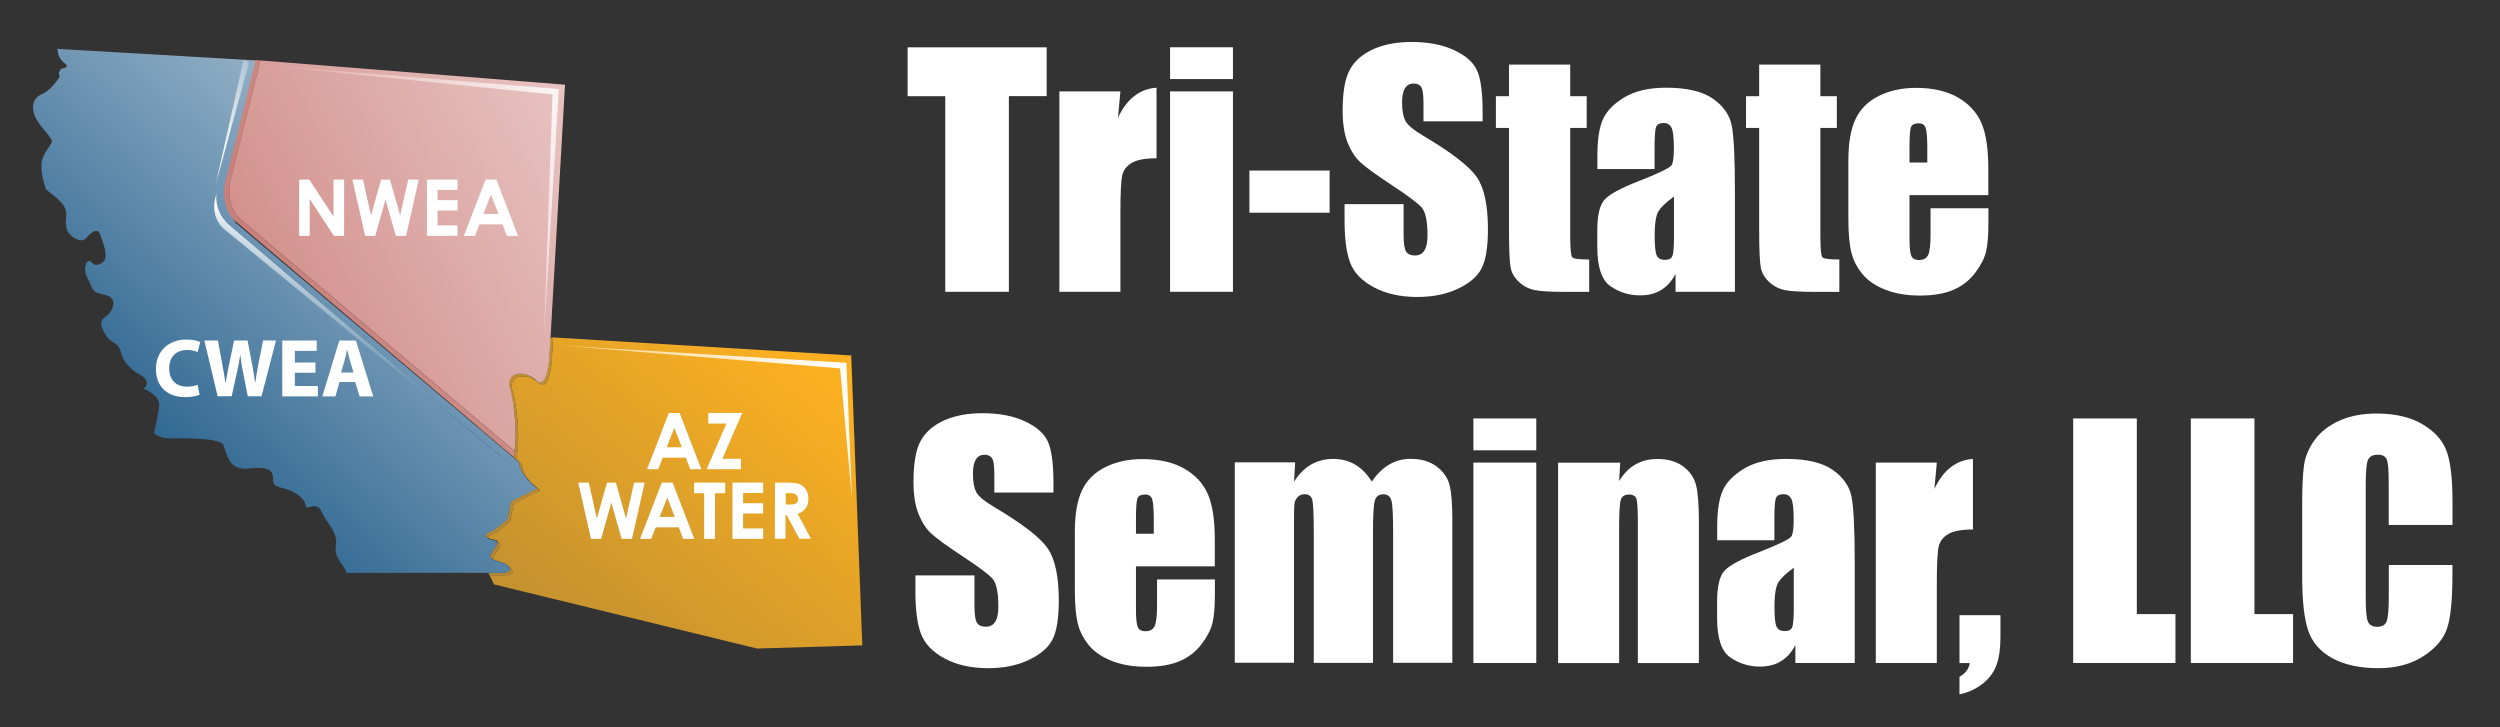
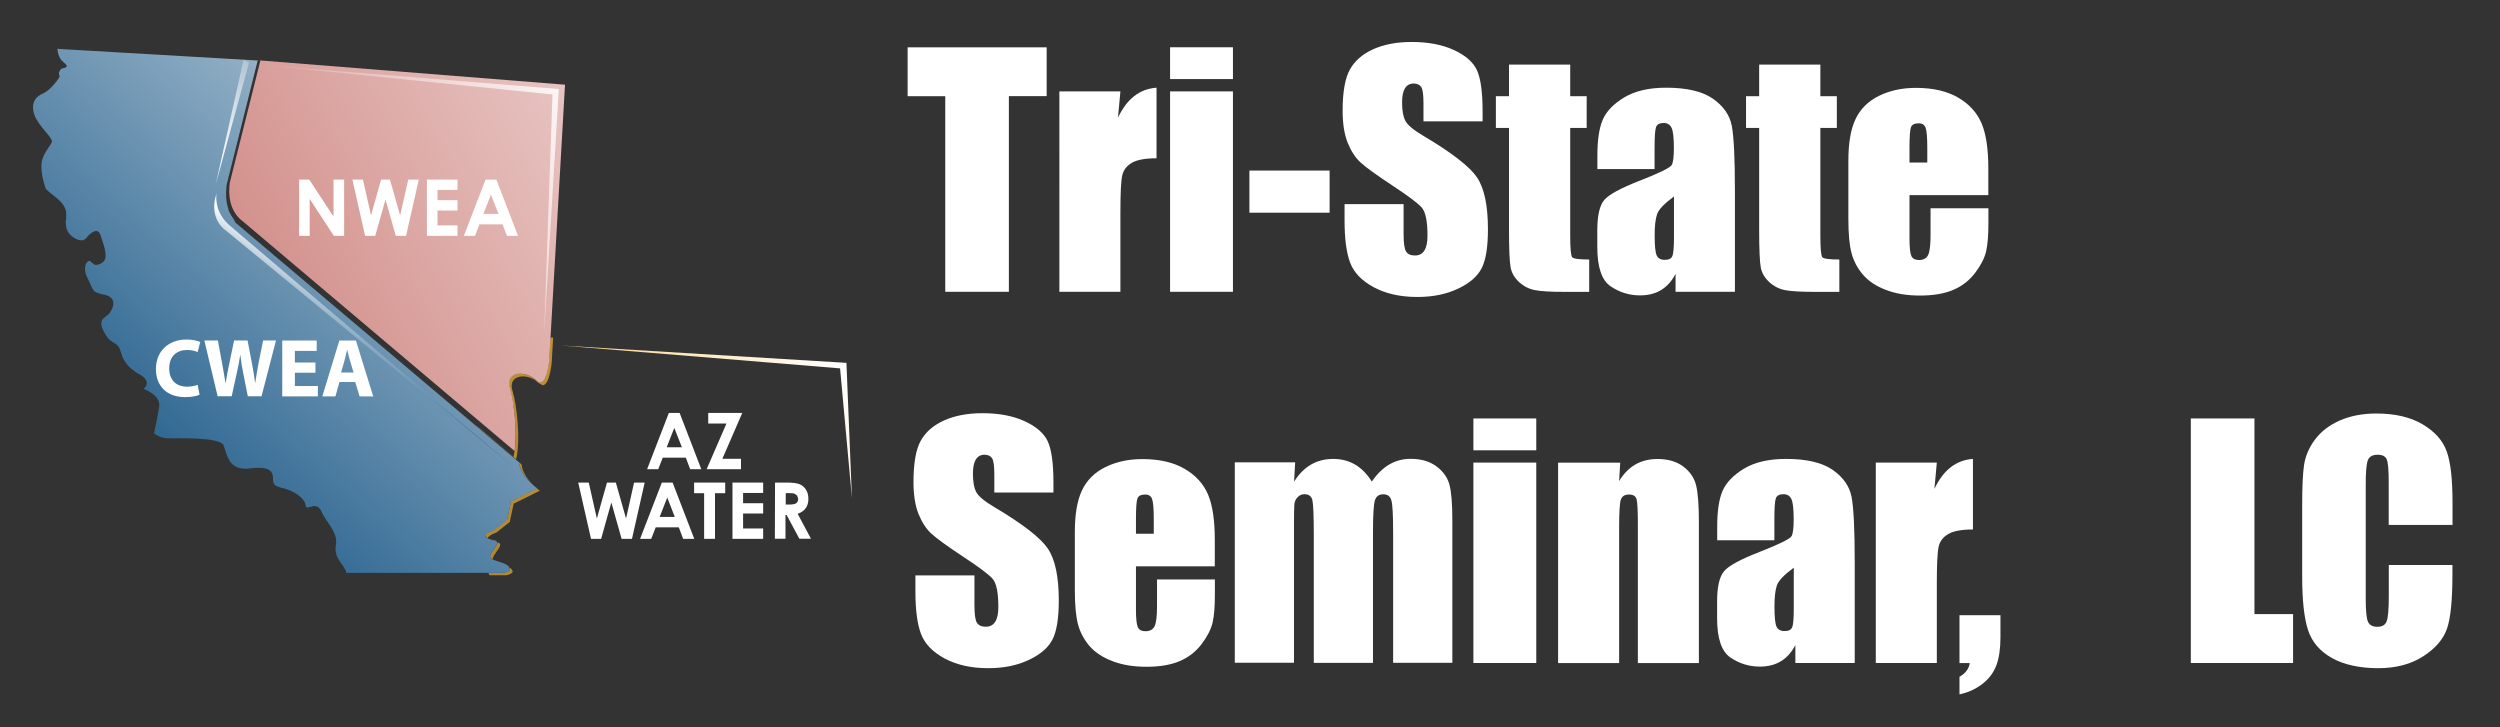
<svg xmlns="http://www.w3.org/2000/svg" id="Layer_1" data-name="Layer 1" viewBox="0 0 299.02 87">
  <rect x="0" y="0" width="299.02" height="87" fill="#333333" stroke="none" />
  <defs>
    <style>
      .cls-1 {
        clip-path: url(#clippath);
      }

      .cls-2 {
        fill: none;
      }

      .cls-2, .cls-3, .cls-4, .cls-5, .cls-6, .cls-7, .cls-8, .cls-9, .cls-10, .cls-11, .cls-12, .cls-13, .cls-14, .cls-15, .cls-16 {
        stroke-width: 0px;
      }

      .cls-3 {
        fill: url(#linear-gradient);
      }

      .cls-4 {
        fill: url(#linear-gradient-11);
      }

      .cls-5 {
        fill: url(#linear-gradient-12);
      }

      .cls-6 {
        fill: url(#linear-gradient-10);
      }

      .cls-17 {
        clip-path: url(#clippath-1);
      }

      .cls-18 {
        clip-path: url(#clippath-4);
      }

      .cls-19 {
        clip-path: url(#clippath-3);
      }

      .cls-20 {
        clip-path: url(#clippath-2);
      }

      .cls-21 {
        clip-path: url(#clippath-7);
      }

      .cls-22 {
        clip-path: url(#clippath-8);
      }

      .cls-23 {
        clip-path: url(#clippath-6);
      }

      .cls-24 {
        clip-path: url(#clippath-5);
      }

      .cls-25 {
        clip-path: url(#clippath-9);
      }

      .cls-26 {
        clip-path: url(#clippath-20);
      }

      .cls-27 {
        clip-path: url(#clippath-21);
      }

      .cls-28 {
        clip-path: url(#clippath-24);
      }

      .cls-29 {
        clip-path: url(#clippath-23);
      }

      .cls-30 {
        clip-path: url(#clippath-22);
      }

      .cls-31 {
        clip-path: url(#clippath-14);
      }

      .cls-32 {
        clip-path: url(#clippath-13);
      }

      .cls-33 {
        clip-path: url(#clippath-12);
      }

      .cls-34 {
        clip-path: url(#clippath-10);
      }

      .cls-35 {
        clip-path: url(#clippath-15);
      }

      .cls-36 {
        clip-path: url(#clippath-17);
      }

      .cls-37 {
        clip-path: url(#clippath-16);
      }

      .cls-38 {
        clip-path: url(#clippath-19);
      }

      .cls-39 {
        clip-path: url(#clippath-11);
      }

      .cls-40 {
        clip-path: url(#clippath-18);
      }

      .cls-7 {
        fill: url(#linear-gradient-4);
      }

      .cls-8 {
        fill: url(#linear-gradient-2);
      }

      .cls-9 {
        fill: url(#linear-gradient-3);
      }

      .cls-10 {
        fill: url(#linear-gradient-8);
      }

      .cls-11 {
        fill: url(#linear-gradient-9);
      }

      .cls-12 {
        fill: url(#linear-gradient-7);
      }

      .cls-13 {
        fill: url(#linear-gradient-5);
      }

      .cls-14 {
        fill: url(#linear-gradient-6);
      }

      .cls-15 {
        fill: #e2c1ba;
      }

      .cls-16 {
        fill: #fff;
      }
    </style>
    <clipPath id="clippath">
      <polyline class="cls-2" points="85.15 100.05 121.32 54.9 75.1 17.87 38.93 63.02" />
    </clipPath>
    <clipPath id="clippath-1">
-       <path class="cls-2" d="M57.11,50.99h0v.04-.04h0M66.15,40.36l-.17,2.94s-.23,2.76-1.08,2.76l-.48-.26c-.52-.52-1.26-.8-1.89-.8-.9,0-1.6.55-1.24,1.74.55,1.8.98,6.03.43,8.18l.35.3v.05l.31.26c.08.87.64,1.66,1.18,2.22.39.37.7.59.7.59l-.05.03c.22.18.37.29.37.29l-3.13,1.56-.47,2.18-1.57,1.25c-.76.29-1.04.52-1.05.69.26.11.62.19.9.24.21.04.28.15.25.3h.06c.78.17-.47,1.26-.63,1.89v.12c.49.25,1.45.38,1.88.82l.13.16.18.15c.63.62-.63.78-.63.78h-1.95l-.16-.31.7,1.41,31.46,7.67,12.59-.38-.07-1.75-1.26-32.92-35.97-2.18.3.02" />
-     </clipPath>
+       </clipPath>
    <linearGradient id="linear-gradient" x1="100.02" y1="-230.21" x2="102.35" y2="-230.21" gradientTransform="translate(-3247.79 -7475.84) scale(32.73 -32.73)" gradientUnits="userSpaceOnUse">
      <stop offset="0" stop-color="#997a3b" />
      <stop offset="1" stop-color="#fbb021" />
      <stop offset="1" stop-color="#fbb021" />
    </linearGradient>
    <clipPath id="clippath-2">
      <polyline class="cls-2" points="62.61 59.35 73.27 46.04 60.64 35.92 49.98 49.23" />
    </clipPath>
    <clipPath id="clippath-3">
      <path class="cls-2" d="M65.67,43s-.23,2.76-1.08,2.76l-.48-.26c-.52-.52-1.25-.8-1.9-.8-.89,0-1.6.55-1.23,1.74.54,1.77.97,5.89.46,8.07l-.03.13h0l-4.29-3.64v.04l4.61,3.9c.55-2.15.12-6.39-.43-8.18-.36-1.19.34-1.74,1.24-1.74.64,0,1.37.28,1.89.8l.48.26c.85,0,1.08-2.76,1.08-2.76l.17-2.94-.33-.02-.15,2.66" />
    </clipPath>
    <linearGradient id="linear-gradient-2" x1="100.01" y1="-229.77" x2="102.34" y2="-229.77" gradientTransform="translate(-3256.82 -7459.04) scale(32.67 -32.67)" gradientUnits="userSpaceOnUse">
      <stop offset="0" stop-color="#997a3b" />
      <stop offset="1" stop-color="#cd9631" />
      <stop offset="1" stop-color="#cd9631" />
    </linearGradient>
    <clipPath id="clippath-4">
      <polyline class="cls-2" points="61.93 72.12 71.18 60.57 60.45 51.98 51.2 63.53" />
    </clipPath>
    <clipPath id="clippath-5">
      <path class="cls-2" d="M60.2,68.5h-1.8l.16.31h1.95s1.25-.16.63-.78l-.18-.15c.27.49-.76.62-.76.62M58.63,66.47c-.05.19.08.33.31.43v-.12c.16-.63,1.41-1.72.63-1.88h-.06c-.06.39-.76,1.11-.88,1.56M61.13,59.92l-.47,2.19-1.57,1.25c-1.3.5-1.19.81-.74,1.01.02-.18.29-.4,1.05-.69l1.57-1.25.47-2.18,3.13-1.56s-.15-.1-.37-.29l-3.08,1.53M63.56,57.77c-.54-.57-1.1-1.36-1.18-2.22l-.31-.26c.11,1.02.89,1.93,1.48,2.48" />
    </clipPath>
    <linearGradient id="linear-gradient-3" x1="100.01" y1="-229.94" x2="102.35" y2="-229.94" gradientTransform="translate(-3255.84 -7473.12) scale(32.77 -32.77)" gradientUnits="userSpaceOnUse">
      <stop offset="0" stop-color="#997a3b" />
      <stop offset="1" stop-color="#cd9631" />
      <stop offset="1" stop-color="#cd9631" />
    </linearGradient>
    <clipPath id="clippath-6">
      <polyline class="cls-2" points="30.66 -24.19 -27.21 40.72 37.56 98.46 95.43 33.54" />
    </clipPath>
    <clipPath id="clippath-7">
      <path class="cls-2" d="M6.88,5.8c0,.19.03,1.1.73,1.66.27.21.37.36.37.45,0,.19-.38.22-.68.32l-.26.43c0,.25.1.51.1.51,0,0-.94,1.56-2.04,2.03-.77.33-1.15.89-1.15,1.63,0,.31.07.66.21,1.02.45,1.2,2.06,2.55,2.05,3.07v.06c-.17.47-1.26,1.56-1.26,2.81s.31,2.03.47,2.65c.16.62,2.5,1.56,2.5,3.12,0,1.04-.07.83-.07.94,0,.06.02.2.07.62v.05c.17,1.02,1.39,1.71,2.04,1.55h.02l.29-.19c.47-.63,1.41-1.41,1.72-.47.24.7.65,1.76.64,2.51,0,.25-.05.46-.17.62-.25.33-.64.49-.97.49l-.18-.02-.42-.32c-.09-.26-.45-.14-.64.28h0v.05h-.01v.04h0c-.12.35-.12.86.21,1.51.78,1.56.47,1.72,2.03,2.03.82.17,1.08.59,1.08,1.04,0,.42-.23.85-.45,1.15-.34.45-1,.57-1,1.25,0,.26.1.61.37,1.09.94,1.72,1.56.78,2.03,2.5.47,1.72,2.19,2.5,2.19,2.5,0,0,.86.43.86,1.04,0,.21-.1.44-.39.68,0,0,1.88.72,1.88,1.89v.14c-.17,1.25-.63,3.28-.63,3.28,0,0,.63.62,1.72.62s6.04-.15,6.56.77h0c.27.56.39,1.52.95,2.17.41.47,1.06.79,2.18.66.21-.03.41-.04.59-.06l.47-.02c1.65,0,1.77.68,1.77,1.47,0,.94.94.78,2.03,1.25,1.1.46,1.88,1.25,1.88,1.87v.03l.16.15.32-.08h.04l.35-.1h.17c.26,0,.53.09.75.46h0v.03s.05.08.05.08h0v.03s.03.04.03.04c.57,1.27,1.77,2.29,1.77,3.63l-.04.43-.04.45c0,1.27,1.16,1.98,1.29,2.83h18.79c.07,0,.75-.11.8-.43l-.17-.35h-.02v-.03c-.56-.5-1.82-.59-2.12-.97h0s-.05-.19-.05-.19h0v-.02h0v-.02h0v-.04h0v-.04h0v-.03h0v-.02c.19-.45.78-1.08.83-1.45v-.03l-.15-.24h-.08c-.28-.06-.64-.14-.9-.25-.22-.1-.36-.22-.29-.38h0c.07-.16.35-.36.97-.6h.03s.03-.01.03-.01l1.57-1.26.47-2.19,3.13-1.56s-.31-.21-.7-.59c-.57-.54-1.31-1.39-1.47-2.37h0v-.1h0v-.05l-1.65-1.39-3.33-2.82h0l-28.83-24.36h-.01s-.01-.02-.01-.02h-.01l-.03-.03h0l-.02-.02h0s-.03-.03-.03-.03h0l-.03-.03h0v-.02h0v-.02h-.02s-.01-.03-.01-.03h-.01s-.03-.05-.03-.05h-.01v-.02h-.01v-.02h0v-.02h0v-.02h0v-.02h0v-.02h-.01l-.05-.07h0l-.03-.04h0l-.03-.04h0v-.02h-.01v-.03h-.01l-.28-.42h0l-.17-.33-.02-.03-.02-.03-.09-.21h0v-.04h0v-.04s-.01-.02-.01-.02v-.03s-.01-.02-.01-.02v-.02s-.01-.03-.01-.03v-.02s-.01-.03-.01-.03h-.01s-.03-.1-.03-.1h0l-.03-.1c-.11-.42-.19-.92-.18-1.5v-.14c0-.29.03-.6.07-.94l.18-.74,3.52-14.1h.04v-.03l-23.74-1.38v.03" />
    </clipPath>
    <linearGradient id="linear-gradient-4" x1="104.44" y1="-252.35" x2="106.77" y2="-252.35" gradientTransform="translate(4236.89 10030.09) rotate(-180) scale(39.6 -39.6)" gradientUnits="userSpaceOnUse">
      <stop offset="0" stop-color="#fff" />
      <stop offset="1" stop-color="#28628e" />
      <stop offset="1" stop-color="#28628e" />
    </linearGradient>
    <clipPath id="clippath-8">
      <polyline class="cls-2" points="58.84 -9.47 7.53 17.38 35.73 71.29 87.04 44.44" />
    </clipPath>
    <clipPath id="clippath-9">
      <path class="cls-2" d="M61.4,54.63h0l-2.17-1.84,2.17,1.84M28.27,26.56l30.96,26.23-2.12-1.8h0l-28.84-24.43M30.57,7.18l-3.52,14.1,3.53-14.1.57.04-3.66,14.6c-.47,3.28,1.41,4.53,1.41,4.53l32.64,27.59h0l-.1.56c.35-1.53.25-3.98-.02-5.93h0v-.18c-.12-.77-.26-1.45-.41-1.95-.13-.43-.12-.77-.02-1.04.39-1,2.16-.89,3.15.1l.26.2c.22.11.41.05.56-.11.55-.57.73-2.41.74-2.58h0s.15-2.67.15-2.67l1.73-30.21-36.94-2.94h-.04" />
    </clipPath>
    <linearGradient id="linear-gradient-5" x1="106.98" y1="-249.69" x2="109.31" y2="-249.69" gradientTransform="translate(4998.47 11406.99) rotate(-180) scale(45.56 -45.56)" gradientUnits="userSpaceOnUse">
      <stop offset="0" stop-color="#fff" />
      <stop offset="1" stop-color="#cc807b" />
      <stop offset="1" stop-color="#cc807b" />
    </linearGradient>
    <clipPath id="clippath-10">
      <polyline class="cls-2" points="24.96 20.03 24.07 21.16 25.11 21.98 26 20.85" />
    </clipPath>
    <clipPath id="clippath-11">
      <path class="cls-2" d="M24.96,21.84v.02-.11.09M24.98,20.9c-.03.3-.03.58-.02.85,0-.27,0-.55.02-.85l.14-.75-.14.75" />
    </clipPath>
    <linearGradient id="linear-gradient-6" x1="104.38" y1="-253.08" x2="106.72" y2="-253.08" gradientTransform="translate(4257.69 10134.1) rotate(-180) scale(39.96 -39.96)" gradientUnits="userSpaceOnUse">
      <stop offset="0" stop-color="#e2c1ba" />
      <stop offset="1" stop-color="#65607e" />
      <stop offset="1" stop-color="#65607e" />
    </linearGradient>
    <clipPath id="clippath-12">
      <polyline class="cls-2" points="26.79 54.63 61.54 54.63 61.54 7.18 26.79 7.18 26.79 54.63" />
    </clipPath>
    <clipPath id="clippath-13">
-       <polyline class="cls-2" points="61.43 54.65 61.5 54.55 61.42 54.49 61.34 54.58" />
-     </clipPath>
+       </clipPath>
    <clipPath id="clippath-14">
      <polyline class="cls-2" points="61.4 54.63 61.44 54.5 61.4 54.63" />
    </clipPath>
    <linearGradient id="linear-gradient-7" x1="99.04" y1="-224.59" x2="101.37" y2="-224.59" gradientTransform="translate(-2214.67 -5032.46) scale(22.65 -22.65)" gradientUnits="userSpaceOnUse">
      <stop offset="0" stop-color="#a37245" />
      <stop offset="1" stop-color="#c78341" />
      <stop offset="1" stop-color="#c78341" />
    </linearGradient>
    <clipPath id="clippath-15">
-       <polyline class="cls-2" points="54.07 -7.09 7.3 17.38 34.25 68.91 81.03 44.44" />
-     </clipPath>
+       </clipPath>
    <clipPath id="clippath-16">
      <path class="cls-2" d="M27.05,21.28l-.18.74c-.05.34-.07.66-.07.96v.13c.02,2.14,1.11,3.16,1.41,3.4l.08.06,33.13,28.07.03-.13.1-.55h0L28.91,26.36s-1.88-1.25-1.41-4.53l3.66-14.6-.57-.04-3.53,14.1" />
    </clipPath>
    <linearGradient id="linear-gradient-8" x1="106.96" y1="-249.61" x2="109.3" y2="-249.61" gradientTransform="translate(5021.18 11460.69) rotate(-180) scale(45.79 -45.79)" gradientUnits="userSpaceOnUse">
      <stop offset="0" stop-color="#e2c1ba" />
      <stop offset="1" stop-color="#c5746f" />
      <stop offset="1" stop-color="#c5746f" />
    </linearGradient>
    <clipPath id="clippath-17">
      <polyline class="cls-2" points="35.37 6.57 10.07 46.43 50.91 72.36 76.21 32.5" />
    </clipPath>
    <clipPath id="clippath-18">
      <path class="cls-2" d="M26.9,27.48l34.5,28.35L27.33,26.85c-1.85-1.73-1.42-3.74-1.42-3.74-1.03,2.99.99,4.38.99,4.38" />
    </clipPath>
    <linearGradient id="linear-gradient-9" x1="109.81" y1="-359.5" x2="112.14" y2="-359.5" gradientTransform="translate(431.87 1301.3) rotate(-180) scale(3.51 -3.51)" gradientUnits="userSpaceOnUse">
      <stop offset="0" stop-color="#fff" />
      <stop offset="1" stop-color="#28628e" />
      <stop offset="1" stop-color="#28628e" />
    </linearGradient>
    <clipPath id="clippath-19">
      <polyline class="cls-2" points="27.95 23.94 37.11 13.72 27.64 5.24 18.49 15.47" />
    </clipPath>
    <clipPath id="clippath-20">
      <polyline class="cls-2" points="25.81 22.02 29.79 7.49 29.13 7.16 25.81 22.02" />
    </clipPath>
    <linearGradient id="linear-gradient-10" x1="96.05" y1="-210.78" x2="98.38" y2="-210.78" gradientTransform="translate(-1297.97 -2883.56) scale(13.75 -13.75)" gradientUnits="userSpaceOnUse">
      <stop offset="0" stop-color="#fff" />
      <stop offset="1" stop-color="#28628e" />
      <stop offset="1" stop-color="#28628e" />
    </linearGradient>
    <clipPath id="clippath-21">
      <polyline class="cls-2" points="62.09 -4.22 20.75 12.12 36.43 51.81 77.78 35.47" />
    </clipPath>
    <clipPath id="clippath-22">
      <polyline class="cls-2" points="31.68 7.8 66.08 11.3 65.09 39.79 66.84 10.65 31.68 7.8" />
    </clipPath>
    <linearGradient id="linear-gradient-11" x1="113.54" y1="-256.07" x2="115.87" y2="-256.07" gradientTransform="translate(2700.56 5946.71) rotate(-180) scale(23.13 -23.13)" gradientUnits="userSpaceOnUse">
      <stop offset="0" stop-color="#fff" />
      <stop offset="1" stop-color="#cc807b" />
      <stop offset="1" stop-color="#cc807b" />
    </linearGradient>
    <clipPath id="clippath-23">
      <polyline class="cls-2" points="94.8 27.29 59.69 45.05 74.16 73.65 109.27 55.89" />
    </clipPath>
    <clipPath id="clippath-24">
      <polyline class="cls-2" points="100.48 44.06 101.9 59.62 101.24 43.4 67.06 41.32 100.48 44.06" />
    </clipPath>
    <linearGradient id="linear-gradient-12" x1="112.17" y1="-256.51" x2="114.5" y2="-256.51" gradientTransform="translate(2623.57 5816.93) rotate(-180) scale(22.48 -22.48)" gradientUnits="userSpaceOnUse">
      <stop offset="0" stop-color="#fff" />
      <stop offset="1" stop-color="#fbb022" />
      <stop offset="1" stop-color="#fbb022" />
    </linearGradient>
  </defs>
  <g>
    <g class="cls-1">
      <g class="cls-17">
        <rect class="cls-3" x="51.2" y="29.36" width="57.85" height="59.22" transform="translate(-15.99 84.63) rotate(-51.3)" />
      </g>
    </g>
    <g class="cls-20">
      <g class="cls-19">
        <rect class="cls-8" x="53.11" y="39.55" width="17.05" height="16.19" transform="translate(-14.09 65.95) rotate(-51.3)" />
      </g>
    </g>
    <g class="cls-18">
      <g class="cls-24">
        <rect class="cls-9" x="53.78" y="55.18" width="14.8" height="13.75" transform="translate(-25.5 71.01) rotate(-51.3)" />
      </g>
    </g>
    <g class="cls-23">
      <g class="cls-21">
        <rect class="cls-7" x="-9.37" y="-6.25" width="86.96" height="86.77" transform="translate(-16.3 37.89) rotate(-48.29)" />
      </g>
    </g>
    <g class="cls-22">
      <g class="cls-25">
        <rect class="cls-13" x="18.34" y=".49" width="57.91" height="60.84" transform="translate(-8.94 25.45) rotate(-27.62)" />
      </g>
    </g>
    <g class="cls-34">
      <g class="cls-39">
        <rect class="cls-14" x="24.32" y="20.34" width="1.44" height="1.32" transform="translate(-6.96 27.62) rotate(-51.67)" />
      </g>
    </g>
    <g class="cls-33">
      <path class="cls-15" d="M26.79,23.1v.03c.03,2.12,1.11,3.13,1.41,3.37-.3-.24-1.39-1.26-1.41-3.4" />
    </g>
    <g class="cls-32">
      <g class="cls-31">
        <rect class="cls-12" x="61.36" y="54.52" width=".12" height=".11" transform="translate(-19.57 68.39) rotate(-51.3)" />
      </g>
    </g>
    <g class="cls-35">
      <g class="cls-37">
        <rect class="cls-10" x="17.77" y="1.83" width="52.79" height="58.15" transform="translate(-9.3 24) rotate(-27.62)" />
      </g>
    </g>
    <g class="cls-36">
      <g class="cls-40">
        <rect class="cls-11" x="19.53" y="15.28" width="47.21" height="48.37" transform="translate(-13.3 54.73) rotate(-57.59)" />
      </g>
    </g>
    <g class="cls-38">
      <g class="cls-26">
        <rect class="cls-6" x="20.94" y="8.24" width="13.73" height="12.71" transform="translate(-1.62 25.58) rotate(-48.16)" />
      </g>
    </g>
    <g class="cls-27">
      <g class="cls-30">
        <rect class="cls-4" x="27.03" y="2.47" width="44.46" height="42.67" transform="translate(-5.3 19.77) rotate(-21.56)" />
      </g>
    </g>
    <g class="cls-29">
      <g class="cls-28">
        <rect class="cls-5" x="64.81" y="34.46" width="39.34" height="32.05" transform="translate(-13.69 43.56) rotate(-26.83)" />
      </g>
    </g>
    <polyline class="cls-16" points="35.78 21.48 36.99 21.48 39.89 25.9 39.89 21.48 41.16 21.48 41.16 28.21 39.93 28.21 37.04 23.79 37.04 28.21 35.78 28.21" />
    <polyline class="cls-16" points="42.15 21.48 43.41 21.48 44.38 25.77 45.58 21.48 46.64 21.48 47.86 25.77 48.83 21.48 50.09 21.48 48.57 28.21 47.34 28.21 46.11 23.86 44.88 28.21 43.67 28.21" />
    <polyline class="cls-16" points="51.06 21.48 54.72 21.48 54.72 22.71 52.33 22.71 52.33 23.94 54.72 23.94 54.72 25.18 52.33 25.18 52.33 26.96 54.72 26.96 54.72 28.21 51.06 28.21" />
    <path class="cls-16" d="M58.08,21.48h1.29l2.59,6.73h-1.33l-.52-1.38h-2.76l-.54,1.38h-1.33M58.72,23.27l-.91,2.32h1.82l-.91-2.32Z" />
    <polyline class="cls-16" points="69.16 57.72 70.42 57.72 71.39 62.02 72.6 57.72 73.66 57.72 74.88 62.02 75.84 57.72 77.11 57.72 75.59 64.45 74.35 64.45 73.12 60.1 71.9 64.45 70.69 64.45" />
    <path class="cls-16" d="M79.16,57.72h1.29l2.59,6.73h-1.33l-.52-1.38h-2.76l-.54,1.38h-1.33M79.81,59.51l-.91,2.32h1.81s-.9-2.32-.9-2.32Z" />
    <polyline class="cls-16" points="83.02 57.72 86.74 57.72 86.74 58.99 85.52 58.99 85.52 64.45 84.22 64.45 84.22 58.99 83.02 58.99" />
    <polyline class="cls-16" points="87.61 57.72 91.28 57.72 91.28 58.96 88.88 58.96 88.88 60.19 91.28 60.19 91.28 61.42 88.88 61.42 88.88 63.21 91.28 63.21 91.28 64.45 87.61 64.45" />
    <path class="cls-16" d="M92.7,57.72h1.36c.74,0,1.28.07,1.59.2s.57.35.76.66.28.67.28,1.09c0,.45-.1.81-.32,1.11-.21.3-.53.52-.96.68l1.59,2.98h-1.39l-1.52-2.84h-.14v2.84h-1.27M93.97,60.35h.41c.41,0,.7-.05.85-.16s.24-.28.24-.53l-.12-.38-.31-.23c-.13-.05-.37-.07-.71-.07h-.35v1.38h-.01Z" />
    <path class="cls-16" d="M80,49.39h1.29l2.59,6.73h-1.33l-.52-1.38h-2.76l-.54,1.38h-1.33M80.65,51.18l-.91,2.32h1.82s-.91-2.32-.91-2.32Z" />
    <polyline class="cls-16" points="84.71 49.39 88.78 49.39 86.4 54.88 88.63 54.88 88.63 56.12 84.52 56.12 86.89 50.66 84.71 50.66" />
    <g>
      <path class="cls-16" d="M23.87,47.21c-.28.14-.9.29-1.72.29-2.31,0-3.5-1.44-3.5-3.34,0-2.28,1.63-3.55,3.65-3.55.78,0,1.38.16,1.65.3l-.31,1.2c-.31-.13-.73-.25-1.27-.25-1.2,0-2.13.72-2.13,2.21,0,1.34.79,2.18,2.14,2.18.46,0,.96-.1,1.26-.22,0,0,.23,1.18.23,1.18Z" />
      <path class="cls-16" d="M26.03,47.4l-1.59-6.68h1.62l.51,2.76c.15.79.29,1.66.4,2.33h.02c.11-.72.27-1.53.44-2.35l.57-2.74h1.61l.54,2.82c.15.78.26,1.5.36,2.24h.02c.1-.74.25-1.53.39-2.32l.55-2.74h1.54l-1.73,6.68h-1.64l-.57-2.87c-.13-.67-.24-1.3-.32-2.06h-.02c-.12.75-.23,1.39-.39,2.06l-.63,2.87h-1.68Z" />
      <path class="cls-16" d="M37.73,44.58h-2.46v1.59h2.75v1.24h-4.26v-6.68h4.12v1.24h-2.61v1.39h2.46v1.23h0Z" />
      <path class="cls-16" d="M40.6,45.69l-.48,1.72h-1.57l2.04-6.68h1.98l2.07,6.68h-1.63l-.52-1.72h-1.91.02ZM42.29,44.56l-.42-1.42c-.12-.4-.24-.89-.34-1.29h-.02c-.1.4-.2.9-.31,1.29l-.4,1.42h1.49Z" />
    </g>
  </g>
  <g>
    <path class="cls-16" d="M125.19,5.65v5.85h-4.52v23.4h-7.61V11.51h-4.5v-5.85h16.62Z" />
    <path class="cls-16" d="M134.01,10.93l-.29,3.15c1.06-2.26,2.6-3.45,4.61-3.59v8.44c-1.34,0-2.32.18-2.94.54-.63.36-1.01.86-1.16,1.51s-.22,2.13-.22,4.45v9.47h-7.3V10.93h7.3Z" />
    <path class="cls-16" d="M147.47,5.65v3.81h-7.52v-3.81h7.52ZM147.47,10.93v23.97h-7.52V10.93h7.52Z" />
    <path class="cls-16" d="M159.03,20.4v5.04h-9.59v-5.04h9.59Z" />
    <path class="cls-16" d="M177.32,14.51h-7.06v-2.17c0-1.01-.09-1.66-.27-1.93s-.48-.42-.9-.42c-.46,0-.8.19-1.04.56-.23.37-.35.94-.35,1.7,0,.98.13,1.71.4,2.21.25.49.97,1.09,2.15,1.79,3.39,2.01,5.52,3.66,6.4,4.95.88,1.29,1.32,3.37,1.32,6.23,0,2.08-.24,3.62-.73,4.61-.49.99-1.43,1.82-2.83,2.48-1.4.67-3.02,1-4.88,1-2.04,0-3.77-.39-5.21-1.16-1.44-.77-2.38-1.75-2.83-2.94-.45-1.19-.67-2.88-.67-5.08v-1.92h7.06v3.56c0,1.1.1,1.8.3,2.11.2.31.55.47,1.06.47s.88-.2,1.13-.6c.25-.4.37-.99.37-1.77,0-1.72-.23-2.85-.7-3.38-.48-.53-1.67-1.42-3.56-2.66-1.89-1.25-3.14-2.16-3.76-2.73s-1.12-1.35-1.53-2.35c-.4-1-.6-2.28-.6-3.83,0-2.24.29-3.88.86-4.91.57-1.04,1.5-1.85,2.77-2.43,1.28-.58,2.82-.88,4.62-.88,1.98,0,3.66.32,5.05.96,1.39.64,2.31,1.44,2.76,2.41.45.97.68,2.62.68,4.94v1.16Z" />
    <path class="cls-16" d="M187.81,7.73v3.78h1.97v3.79h-1.97v12.83c0,1.58.08,2.46.24,2.64.16.18.84.27,2.03.27v3.87h-2.94c-1.66,0-2.85-.07-3.56-.21-.71-.14-1.34-.46-1.88-.96s-.88-1.07-1.01-1.72c-.13-.64-.2-2.16-.2-4.54v-12.18h-1.57v-3.79h1.57v-3.78h7.32Z" />
    <path class="cls-16" d="M197.91,20.22h-6.85v-1.61c0-1.85.21-3.29.64-4.29.43-1,1.29-1.89,2.57-2.67,1.29-.77,2.96-1.16,5.02-1.16,2.47,0,4.33.44,5.58,1.31,1.25.87,2.01,1.95,2.26,3.22s.38,3.89.38,7.85v12.03h-7.1v-2.14c-.45.86-1.02,1.5-1.73,1.93-.7.43-1.54.64-2.52.64-1.28,0-2.45-.36-3.51-1.08-1.07-.72-1.6-2.29-1.6-4.71v-1.97c0-1.79.28-3.02.85-3.67.57-.65,1.97-1.41,4.21-2.28,2.4-.94,3.68-1.57,3.85-1.9.17-.32.25-.99.25-1.99,0-1.25-.09-2.07-.28-2.45-.19-.38-.5-.57-.93-.57-.49,0-.8.16-.92.48-.12.32-.18,1.15-.18,2.48v2.51ZM200.22,23.5c-1.17.86-1.85,1.57-2.03,2.15-.19.58-.28,1.41-.28,2.49,0,1.24.08,2.04.24,2.4.16.36.48.54.97.54s.76-.14.89-.42c.14-.28.21-1.03.21-2.23v-4.93Z" />
    <path class="cls-16" d="M217.73,7.73v3.78h1.97v3.79h-1.97v12.83c0,1.58.08,2.46.24,2.64.16.18.84.27,2.03.27v3.87h-2.94c-1.66,0-2.85-.07-3.56-.21-.71-.14-1.34-.46-1.88-.96s-.88-1.07-1.01-1.72c-.13-.64-.2-2.16-.2-4.54v-12.18h-1.57v-3.79h1.57v-3.78h7.32Z" />
-     <path class="cls-16" d="M237.84,23.34h-9.45v5.19c0,1.08.08,1.78.23,2.1s.46.47.9.47c.55,0,.92-.21,1.11-.62.19-.42.28-1.22.28-2.41v-3.16h6.92v1.77c0,1.48-.09,2.62-.28,3.41-.19.79-.62,1.64-1.31,2.55s-1.56,1.58-2.61,2.03c-1.05.45-2.38.68-3.97.68s-2.9-.22-4.08-.67c-1.18-.45-2.1-1.06-2.76-1.83-.66-.78-1.11-1.63-1.36-2.57s-.38-2.29-.38-4.07v-6.99c0-2.1.28-3.75.85-4.96.57-1.21,1.49-2.14,2.78-2.78,1.29-.64,2.77-.97,4.44-.97,2.05,0,3.74.39,5.07,1.17,1.33.78,2.26,1.81,2.8,3.09.54,1.28.8,3.09.8,5.41v3.18ZM230.52,19.44v-1.75c0-1.24-.07-2.04-.2-2.4-.13-.36-.4-.54-.81-.54-.51,0-.82.15-.94.46-.12.31-.18,1.13-.18,2.48v1.75h2.13Z" />
+     <path class="cls-16" d="M237.84,23.34h-9.45v5.19c0,1.08.08,1.78.23,2.1s.46.47.9.47c.55,0,.92-.21,1.11-.62.19-.42.28-1.22.28-2.41v-3.16h6.92v1.77c0,1.48-.09,2.62-.28,3.41-.19.79-.62,1.64-1.31,2.55s-1.56,1.58-2.61,2.03c-1.05.45-2.38.68-3.97.68s-2.9-.22-4.08-.67c-1.18-.45-2.1-1.06-2.76-1.83-.66-.78-1.11-1.63-1.36-2.57s-.38-2.29-.38-4.07v-6.99c0-2.1.28-3.75.85-4.96.57-1.21,1.49-2.14,2.78-2.78,1.29-.64,2.77-.97,4.44-.97,2.05,0,3.74.39,5.07,1.17,1.33.78,2.26,1.81,2.8,3.09.54,1.28.8,3.09.8,5.41v3.18ZM230.52,19.44v-1.75c0-1.24-.07-2.04-.2-2.4-.13-.36-.4-.54-.81-.54-.51,0-.82.15-.94.46-.12.31-.18,1.13-.18,2.48v1.75h2.13" />
    <path class="cls-16" d="M125.99,58.91h-7.06v-2.17c0-1.01-.09-1.66-.27-1.93s-.48-.42-.9-.42c-.46,0-.8.19-1.04.56-.23.37-.35.94-.35,1.7,0,.98.13,1.71.4,2.21.25.49.97,1.09,2.15,1.79,3.39,2.01,5.52,3.66,6.4,4.95.88,1.29,1.32,3.37,1.32,6.23,0,2.08-.24,3.62-.73,4.61-.49.99-1.43,1.82-2.83,2.48-1.4.67-3.02,1-4.88,1-2.04,0-3.77-.39-5.21-1.16-1.44-.77-2.38-1.75-2.83-2.94-.45-1.19-.67-2.88-.67-5.08v-1.92h7.06v3.56c0,1.1.1,1.8.3,2.11.2.31.55.47,1.06.47s.88-.2,1.13-.6c.25-.4.37-.99.37-1.77,0-1.72-.23-2.85-.7-3.38-.48-.53-1.67-1.42-3.56-2.66-1.89-1.25-3.14-2.16-3.76-2.73s-1.12-1.35-1.53-2.35c-.4-1-.6-2.28-.6-3.83,0-2.24.29-3.88.86-4.91.57-1.04,1.5-1.85,2.77-2.43,1.28-.58,2.82-.88,4.62-.88,1.98,0,3.66.32,5.05.96,1.39.64,2.31,1.44,2.76,2.41.45.97.68,2.62.68,4.94v1.16Z" />
    <path class="cls-16" d="M145.32,67.74h-9.45v5.19c0,1.08.08,1.78.23,2.1s.46.47.9.47c.55,0,.92-.21,1.11-.62.19-.42.28-1.22.28-2.41v-3.16h6.92v1.77c0,1.48-.09,2.62-.28,3.41-.19.79-.62,1.64-1.31,2.55s-1.56,1.58-2.61,2.03c-1.05.45-2.38.68-3.97.68s-2.9-.22-4.08-.67c-1.18-.45-2.1-1.06-2.76-1.83-.66-.78-1.11-1.63-1.36-2.57s-.38-2.29-.38-4.07v-6.99c0-2.1.28-3.75.85-4.96.57-1.21,1.49-2.14,2.78-2.78,1.29-.64,2.77-.97,4.44-.97,2.05,0,3.74.39,5.07,1.17,1.33.78,2.26,1.81,2.8,3.09.54,1.28.8,3.09.8,5.41v3.18ZM138,63.84v-1.75c0-1.24-.07-2.04-.2-2.4-.13-.36-.4-.54-.81-.54-.51,0-.82.15-.94.46-.12.31-.18,1.13-.18,2.48v1.75h2.13Z" />
    <path class="cls-16" d="M154.91,55.33l-.13,2.28c.57-.9,1.24-1.58,2.02-2.04.78-.45,1.67-.68,2.67-.68,1.95,0,3.49.91,4.61,2.71.61-.9,1.31-1.58,2.08-2.04.77-.45,1.63-.68,2.57-.68,1.24,0,2.27.3,3.08.9.81.6,1.33,1.34,1.56,2.21.23.87.34,2.29.34,4.25v17.04h-7.08v-15.63c0-2.05-.07-3.32-.21-3.8-.14-.49-.46-.73-.97-.73s-.85.24-1,.72c-.15.48-.23,1.75-.23,3.81v15.63h-7.08v-15.23c0-2.35-.06-3.76-.17-4.23-.11-.47-.43-.71-.95-.71-.33,0-.6.12-.83.37-.23.25-.36.55-.38.9-.02.36-.04,1.11-.04,2.27v16.62h-7.08v-23.97h7.21Z" />
    <path class="cls-16" d="M183.75,50.05v3.81h-7.52v-3.81h7.52ZM183.75,55.33v23.97h-7.52v-23.97h7.52Z" />
    <path class="cls-16" d="M193.79,55.33l-.13,2.21c.53-.88,1.18-1.54,1.94-1.98.76-.44,1.65-.66,2.65-.66,1.25,0,2.28.3,3.07.89s1.31,1.33,1.54,2.23c.23.9.34,2.39.34,4.49v16.8h-7.3v-16.6c0-1.65-.05-2.66-.16-3.02s-.41-.54-.9-.54c-.52,0-.84.21-.98.62-.13.42-.2,1.53-.2,3.33v16.21h-7.3v-23.97h7.43Z" />
    <path class="cls-16" d="M212.24,64.62h-6.85v-1.61c0-1.85.21-3.29.64-4.29.43-1,1.29-1.89,2.57-2.67,1.29-.77,2.96-1.16,5.02-1.16,2.47,0,4.33.44,5.58,1.31,1.25.87,2.01,1.95,2.26,3.22s.38,3.89.38,7.85v12.03h-7.1v-2.14c-.45.86-1.02,1.5-1.73,1.93-.7.43-1.54.64-2.52.64-1.28,0-2.45-.36-3.51-1.08-1.07-.72-1.6-2.29-1.6-4.71v-1.97c0-1.79.28-3.02.85-3.67.57-.65,1.97-1.41,4.21-2.28,2.4-.94,3.68-1.57,3.85-1.9.17-.32.25-.99.25-1.99,0-1.25-.09-2.07-.28-2.45-.19-.38-.5-.57-.93-.57-.49,0-.8.16-.92.48-.12.32-.18,1.15-.18,2.48v2.51ZM214.55,67.9c-1.17.86-1.85,1.57-2.03,2.15-.19.58-.28,1.41-.28,2.49,0,1.24.08,2.04.24,2.4.16.36.48.54.97.54s.76-.14.89-.42c.14-.28.21-1.03.21-2.23v-4.93Z" />
    <path class="cls-16" d="M231.66,55.33l-.29,3.15c1.06-2.26,2.6-3.45,4.61-3.59v8.44c-1.34,0-2.32.18-2.94.54-.63.36-1.01.86-1.16,1.51s-.22,2.13-.22,4.45v9.47h-7.3v-23.97h7.3Z" />
    <path class="cls-16" d="M239.27,73.58v2.62c0,1.37-.16,2.5-.49,3.38-.33.88-.89,1.62-1.69,2.24-.8.61-1.71,1.02-2.72,1.23v-2.1c.72-.41,1.13-.96,1.23-1.64h-1.23v-5.73h4.9Z" />
-     <path class="cls-16" d="M255.58,50.05v23.4h4.62v5.85h-12.23v-29.25h7.61Z" />
    <path class="cls-16" d="M269.65,50.05v23.4h4.62v5.85h-12.23v-29.25h7.61Z" />
    <path class="cls-16" d="M293.32,62.79h-7.61v-5.08c0-1.48-.08-2.4-.24-2.77-.16-.37-.52-.55-1.07-.55-.63,0-1.02.22-1.19.67-.17.45-.25,1.41-.25,2.89v13.59c0,1.42.08,2.35.25,2.78.17.43.55.65,1.14.65s.94-.22,1.11-.65c.17-.44.26-1.46.26-3.06v-3.68h7.61v1.14c0,3.03-.21,5.17-.64,6.44-.43,1.27-1.37,2.38-2.84,3.33-1.46.95-3.27,1.43-5.41,1.43s-4.06-.4-5.51-1.21c-1.45-.81-2.4-1.92-2.87-3.35-.47-1.43-.7-3.57-.7-6.44v-8.54c0-2.11.07-3.69.22-4.74s.58-2.07,1.29-3.04c.72-.97,1.71-1.74,2.98-2.3,1.27-.56,2.73-.84,4.38-.84,2.24,0,4.09.43,5.55,1.3,1.46.87,2.41,1.95,2.87,3.24.46,1.29.69,3.3.69,6.04v2.78Z" />
  </g>
</svg>